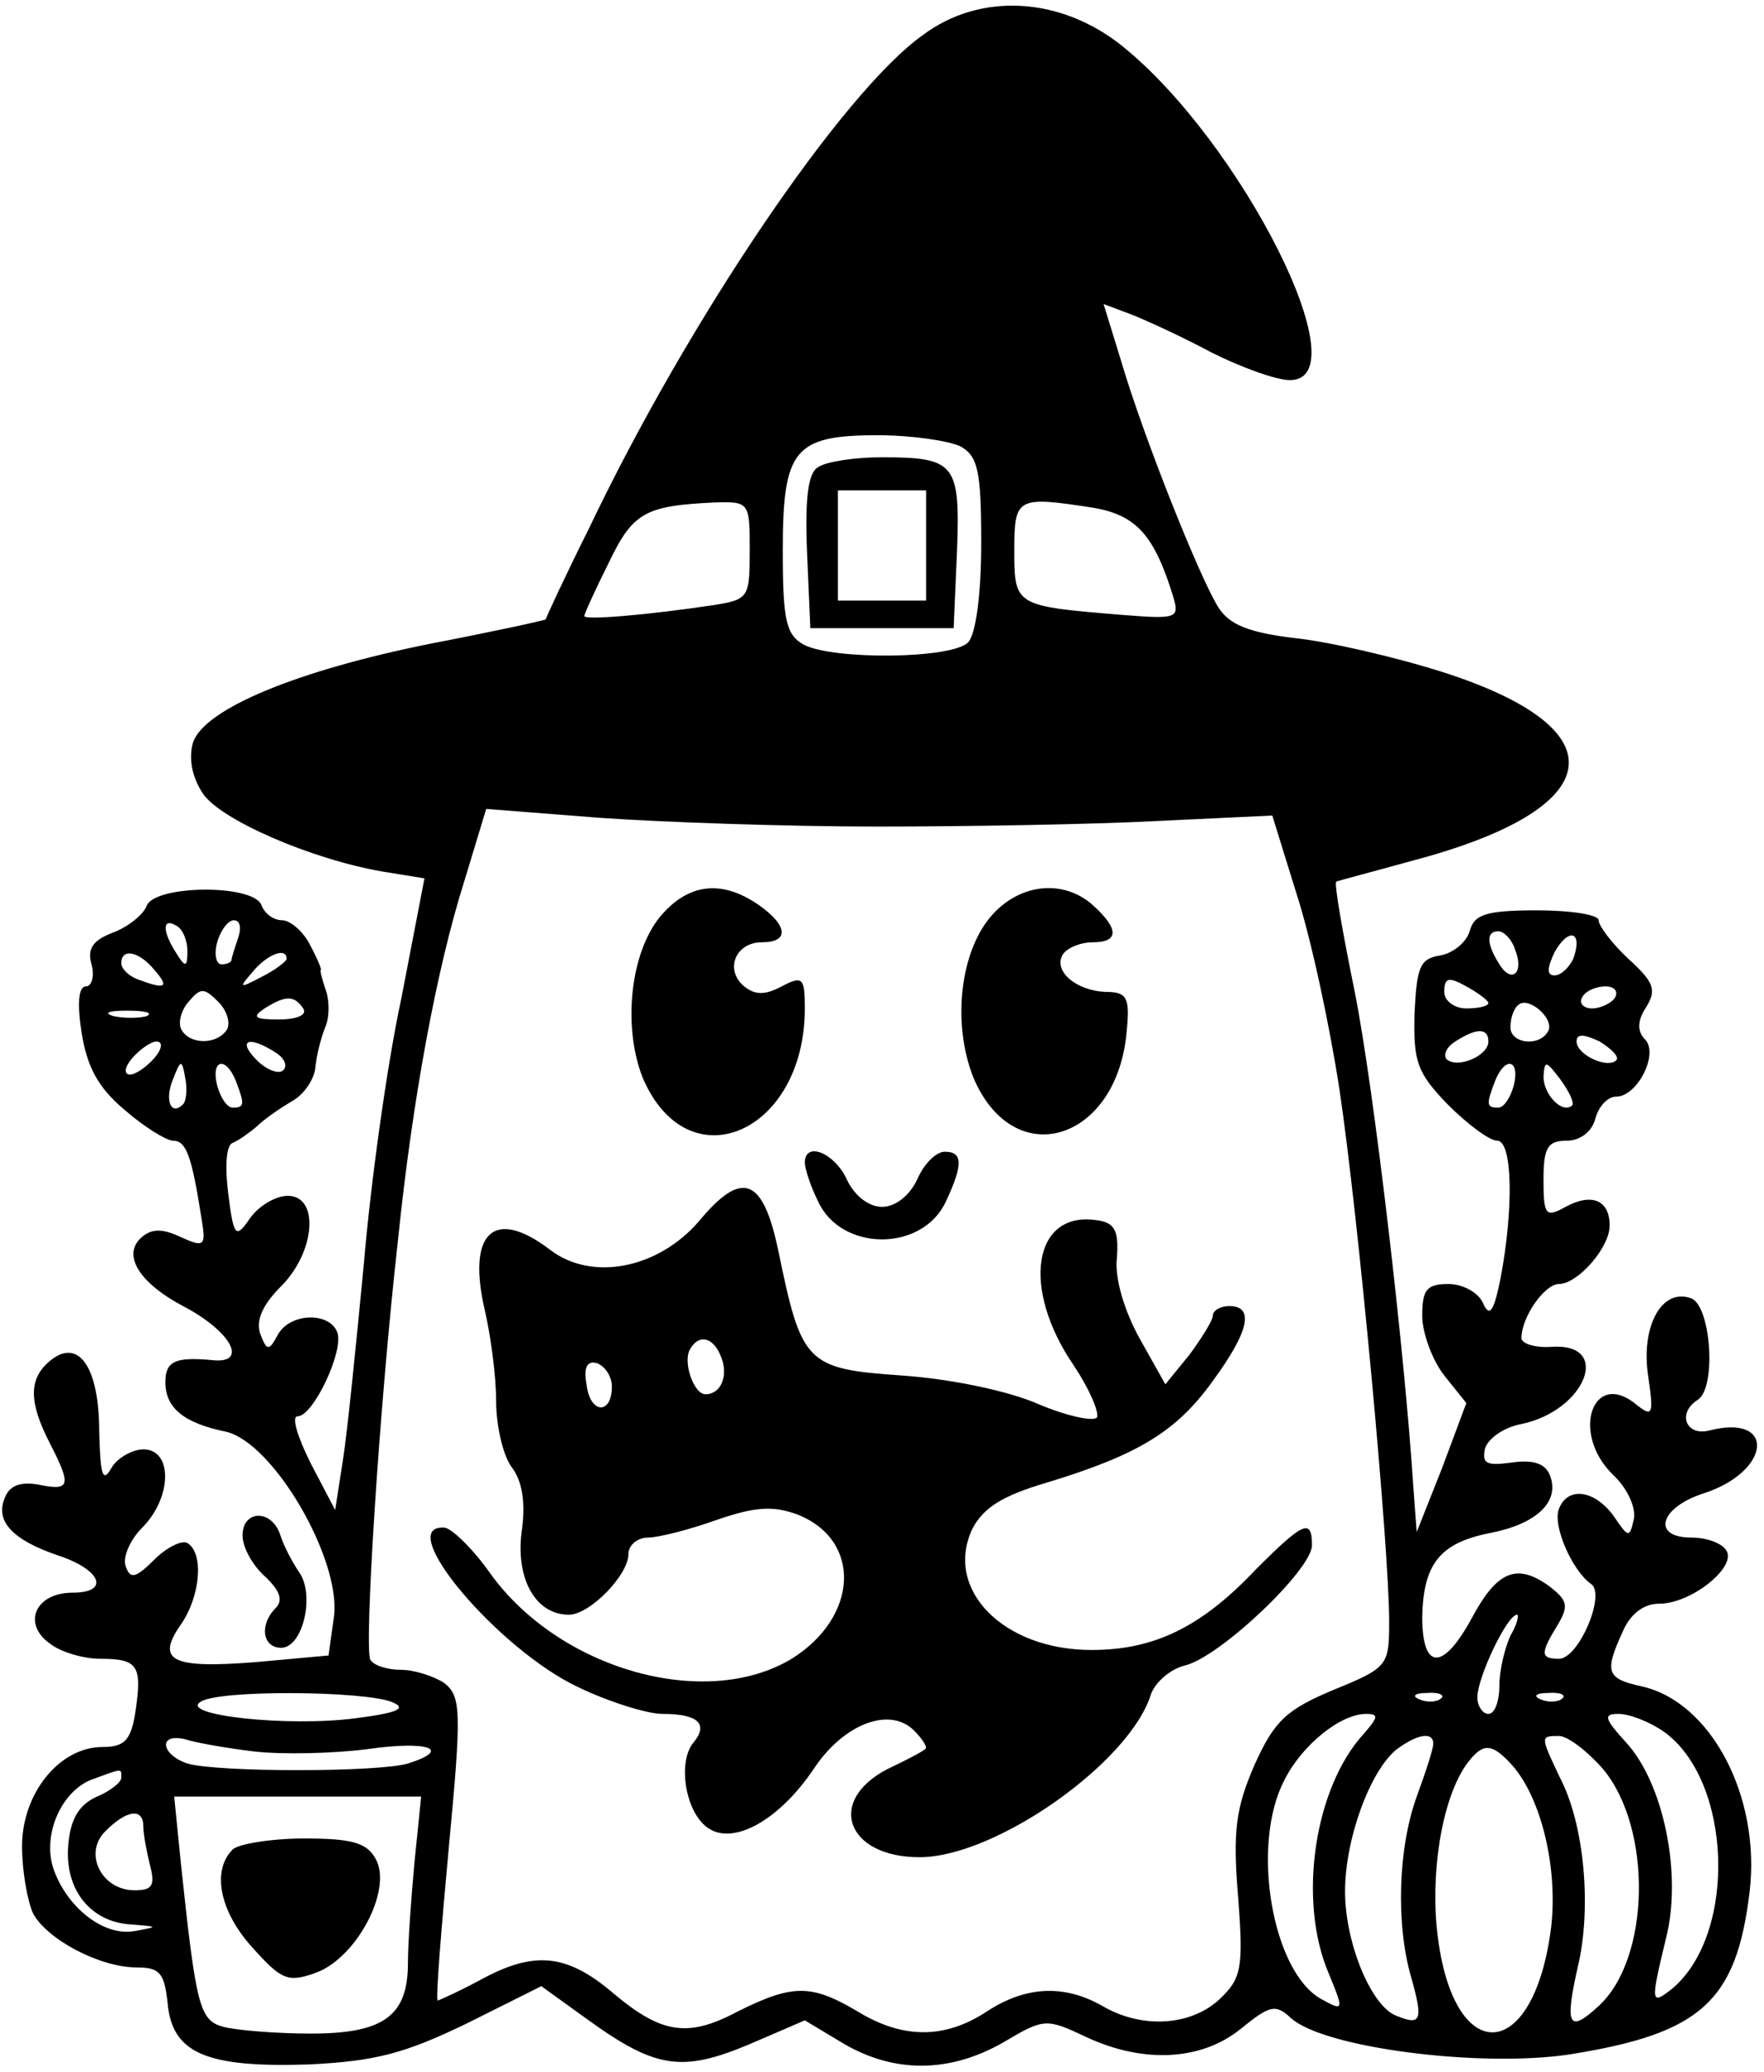
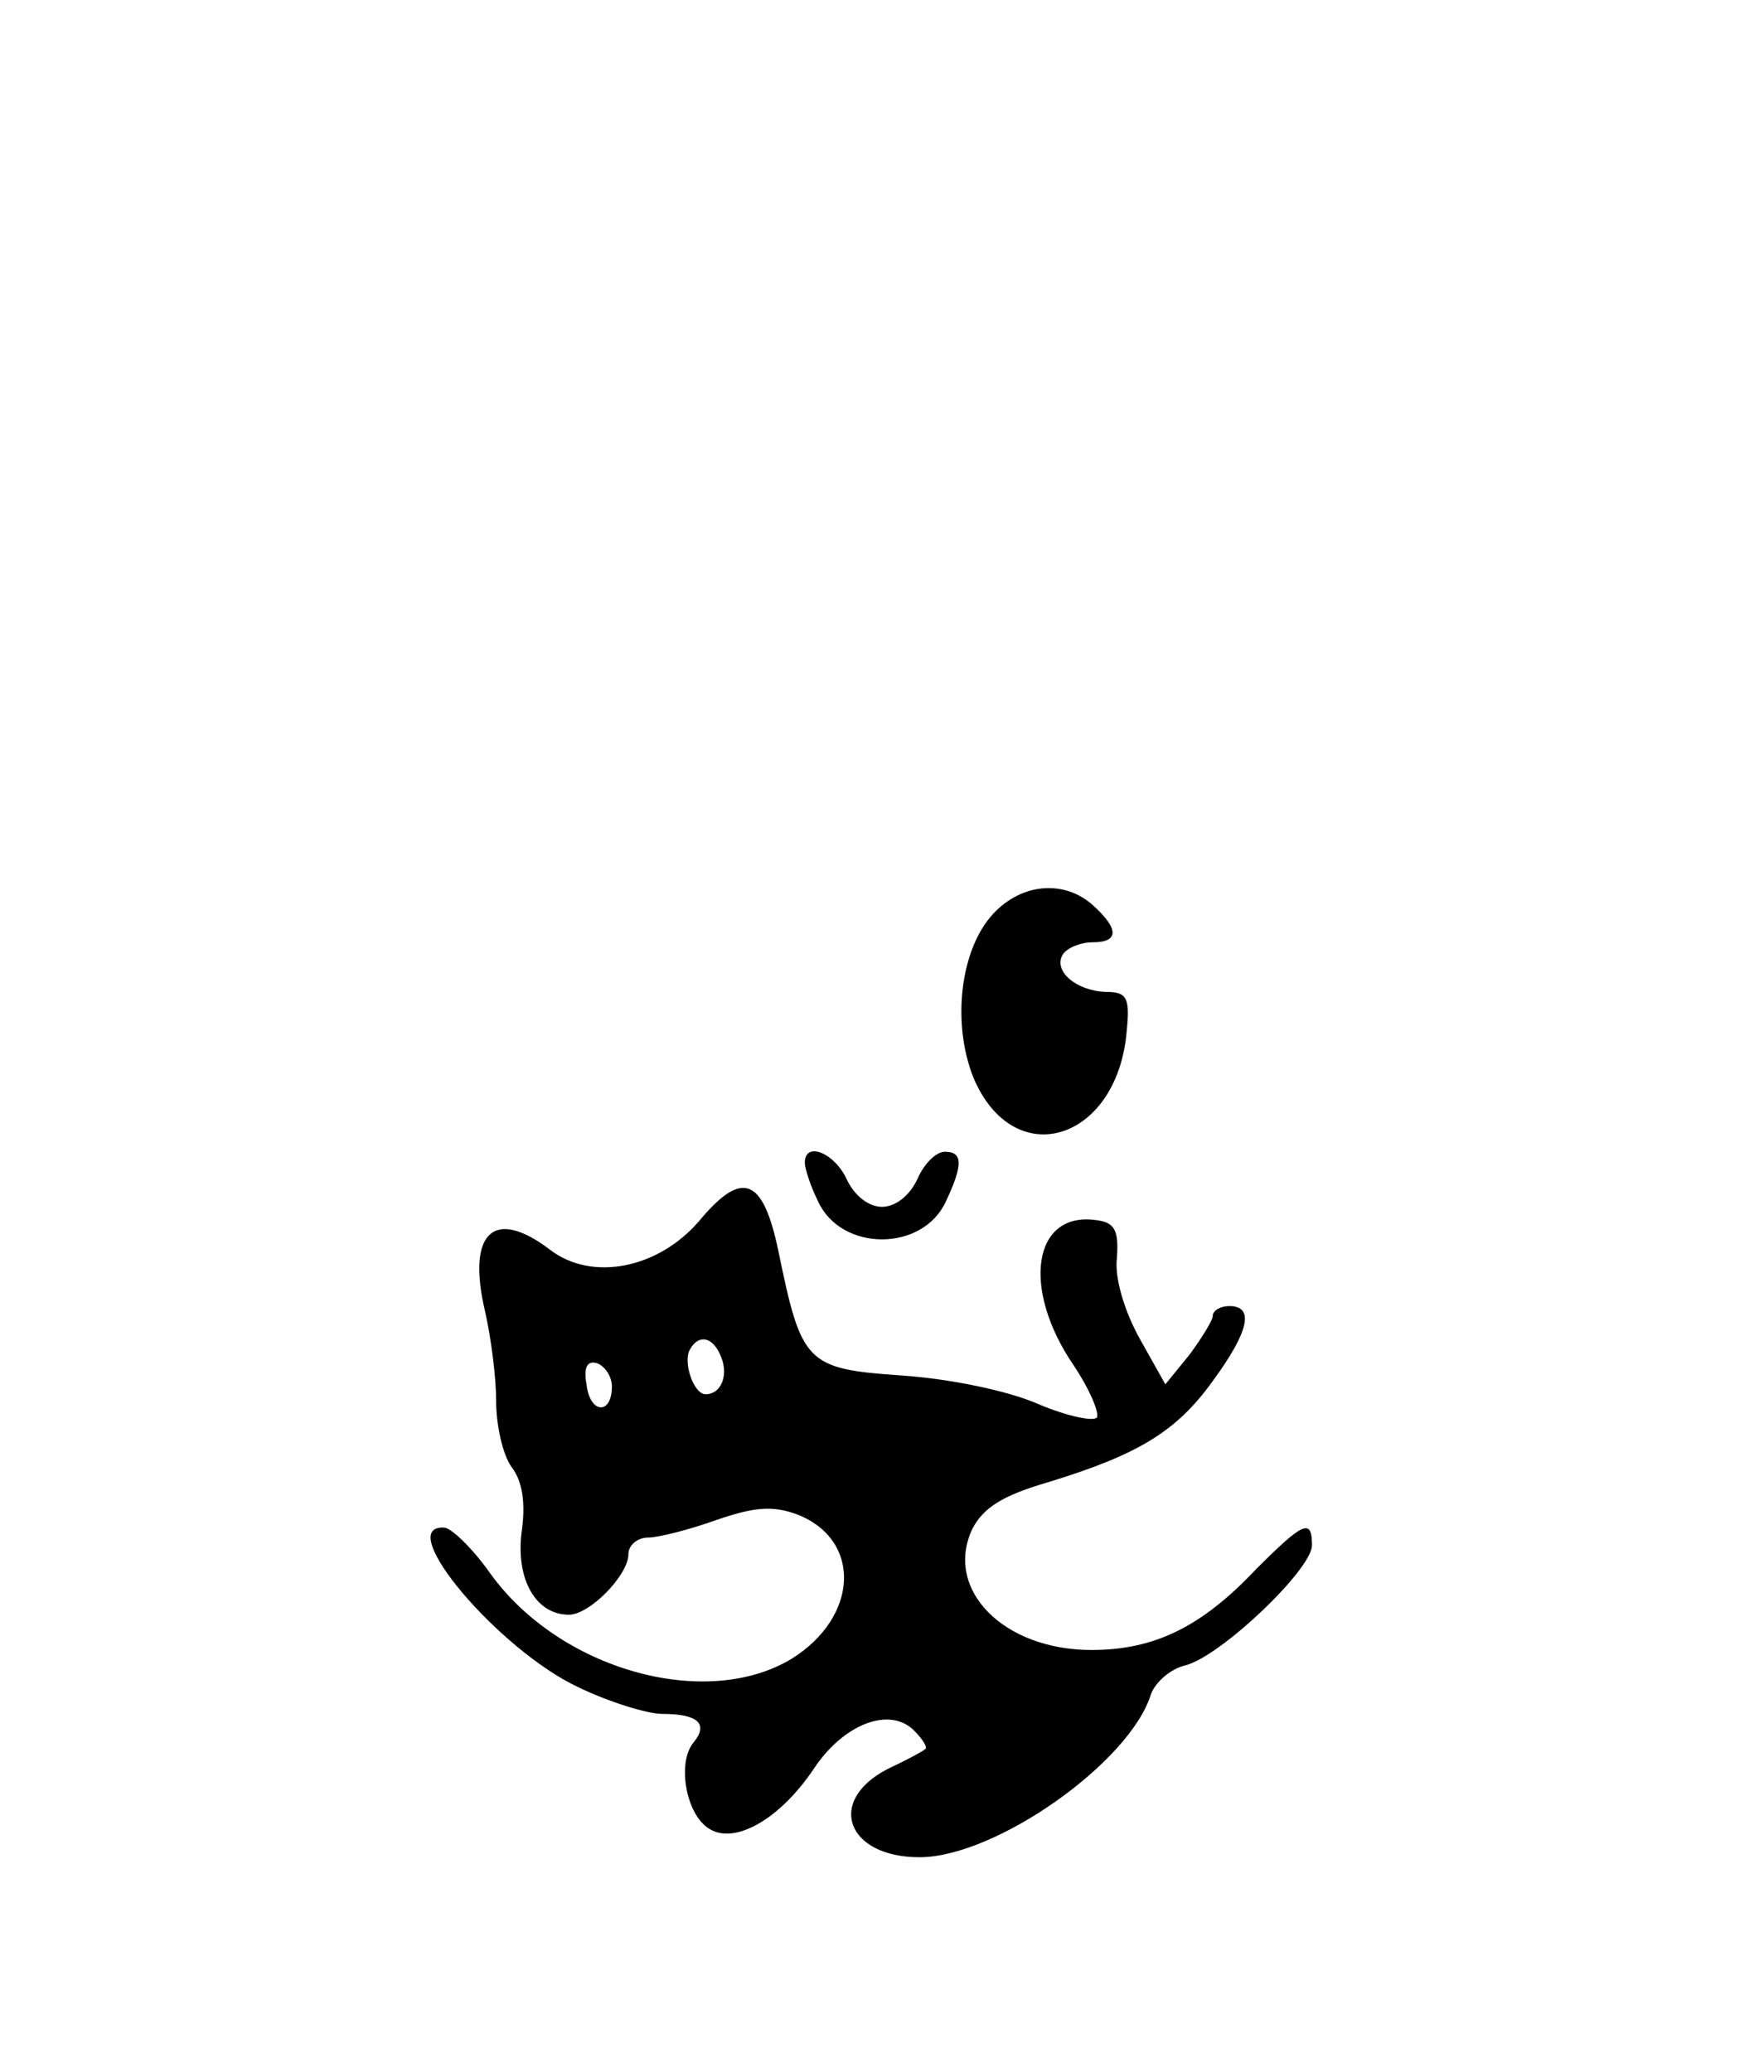
<svg xmlns="http://www.w3.org/2000/svg" version="1.0" width="42.106mm" height="49.466mm" viewBox="0 0 160 187" preserveAspectRatio="xMidYMid meet">
  <g transform="translate(0,187) scale(0.1,-0.1)" fill="#000000" stroke="none">
-     <path d="M837 1843 c-73 -52 -213 -259 -303 -448 -22 -44 -39 -81 -39 -82 -1 -1 -47 -11 -104 -22 -120 -24 -206 -59 -216 -90 -4 -14 -1 -31 9 -46 16 -24 99 -60 164 -71 l37 -6 -21 -109 c-13 -60 -28 -169 -34 -241 -7 -73 -15 -153 -19 -178 l-7 -45 -22 42 c-12 24 -18 43 -12 43 14 0 42 59 36 76 -7 19 -43 18 -54 -2 -8 -15 -10 -15 -16 1 -4 12 2 26 19 43 31 31 35 82 6 82 -11 0 -26 -9 -34 -20 -13 -19 -15 -18 -20 22 -3 24 -2 44 4 46 5 2 15 9 22 15 7 7 22 17 32 23 11 6 20 20 21 30 1 11 5 27 9 37 4 9 4 25 0 35 -3 9 -5 17 -4 17 1 0 -3 10 -10 23 -6 12 -18 22 -25 22 -8 0 -16 6 -19 14 -8 19 -97 18 -104 -1 -3 -8 -17 -19 -30 -24 -19 -7 -24 -15 -20 -29 3 -11 0 -20 -5 -20 -7 0 -8 -16 -4 -42 5 -31 15 -50 39 -70 17 -15 38 -28 44 -28 12 0 17 -14 26 -72 4 -24 2 -25 -20 -15 -17 8 -27 7 -36 -2 -16 -16 1 -41 39 -61 44 -23 60 -53 26 -49 -33 3 -42 -1 -42 -20 0 -23 16 -37 55 -45 43 -10 104 -115 98 -167 l-5 -36 -66 -6 c-76 -6 -91 1 -68 34 18 26 21 65 6 74 -5 3 -19 -4 -30 -15 -17 -17 -22 -18 -26 -6 -3 8 4 24 15 35 27 27 28 71 1 71 -10 0 -24 -8 -29 -17 -8 -14 -10 -6 -11 33 0 59 -19 86 -45 64 -19 -16 -19 -37 0 -74 20 -39 19 -44 -10 -38 -17 3 -27 -1 -31 -13 -8 -20 7 -37 48 -51 40 -13 48 -34 14 -34 -34 0 -46 -28 -21 -46 10 -8 31 -14 46 -14 34 0 38 -6 32 -47 -4 -27 -10 -33 -30 -33 -39 0 -73 -42 -73 -90 0 -23 5 -50 10 -61 13 -24 61 -49 94 -49 21 0 25 -5 28 -32 4 -46 35 -59 128 -56 61 3 87 10 143 37 l68 34 43 -31 c61 -44 85 -47 145 -22 l51 22 35 -21 c46 -27 96 -27 145 1 37 22 39 22 75 5 51 -24 104 -22 140 7 27 22 32 23 46 10 30 -27 171 -45 252 -33 120 19 152 48 164 148 10 86 -35 172 -98 186 -32 7 -34 13 -17 50 7 16 19 25 33 25 29 0 70 33 61 48 -4 7 -18 12 -32 12 -36 0 -29 27 11 40 62 20 66 73 5 57 -21 -5 -29 16 -10 28 17 11 12 85 -6 92 -27 10 -46 -26 -39 -71 5 -34 4 -37 -10 -26 -40 34 -61 -25 -22 -63 13 -12 21 -30 19 -40 -4 -18 -5 -17 -18 2 -17 24 -42 28 -50 7 -6 -15 12 -56 29 -68 14 -9 -11 -68 -29 -68 -17 0 -17 5 -1 31 10 17 9 22 -8 35 -29 21 -47 14 -70 -29 -26 -48 -45 -48 -45 1 1 48 16 67 61 76 42 8 64 28 55 52 -4 11 -15 15 -35 12 -23 -3 -27 -1 -24 13 3 9 17 19 33 22 58 12 83 74 27 70 -15 -1 -27 3 -27 8 0 19 21 49 34 49 17 0 46 33 46 53 0 23 -16 30 -40 17 -18 -10 -20 -8 -20 25 0 29 4 35 21 35 12 0 23 8 26 20 3 11 11 20 19 20 19 0 39 39 26 52 -7 7 -7 17 1 29 10 16 7 23 -16 44 -15 14 -27 30 -27 35 0 5 -25 9 -56 9 -47 0 -57 -4 -61 -19 -3 -10 -15 -20 -27 -22 -18 -3 -21 -10 -23 -53 -1 -43 2 -53 30 -82 18 -18 38 -33 45 -33 14 0 15 -62 3 -125 -6 -30 -10 -36 -16 -22 -4 9 -18 17 -31 17 -20 0 -24 -5 -24 -29 0 -15 9 -40 20 -54 l20 -25 -22 -59 -23 -58 -3 40 c-8 125 -36 363 -53 449 -11 54 -19 99 -17 101 2 1 33 9 69 19 178 47 190 119 28 171 -44 14 -105 28 -135 31 -41 5 -59 12 -69 28 -17 27 -68 155 -88 223 l-16 52 24 -9 c13 -5 46 -20 74 -35 28 -14 59 -25 71 -25 65 0 -44 216 -152 303 -56 45 -129 49 -181 10z m34 -373 c16 -9 19 -22 19 -88 0 -47 -5 -83 -12 -90 -15 -15 -122 -16 -149 -2 -16 9 -19 22 -19 85 0 92 10 105 86 105 31 0 64 -5 75 -10z m-191 -95 c0 -42 -1 -44 -32 -49 -60 -9 -118 -14 -118 -10 0 2 10 24 22 48 22 46 33 52 96 55 32 1 32 0 32 -44z m313 39 c38 -7 54 -25 71 -80 6 -20 4 -21 -46 -17 -97 8 -98 8 -98 58 0 49 2 50 73 39z m-198 -289 c83 0 197 2 254 5 l105 5 22 -71 c13 -40 30 -119 39 -178 17 -114 45 -415 45 -482 0 -40 -1 -42 -50 -62 -43 -18 -54 -28 -72 -68 -17 -39 -20 -60 -15 -120 5 -65 3 -74 -17 -93 -26 -24 -70 -27 -106 -6 -35 20 -70 18 -105 -5 -38 -25 -76 -25 -117 0 -42 25 -59 25 -109 0 -45 -24 -69 -20 -112 16 -42 36 -71 39 -117 15 -22 -12 -42 -21 -43 -21 -2 0 3 62 10 138 12 126 11 138 -4 150 -9 6 -27 12 -39 12 -13 0 -25 4 -28 9 -6 9 8 230 25 381 13 127 35 246 60 325 l20 66 102 -8 c56 -4 170 -8 252 -8z m-625 -113 c0 -15 -2 -15 -10 -2 -13 20 -13 33 0 25 6 -3 10 -14 10 -23z m46 12 c-3 -9 -6 -18 -6 -20 0 -2 -4 -4 -9 -4 -5 0 -7 9 -4 20 3 11 10 20 15 20 6 0 7 -7 4 -16z m1158 -10 c9 -22 -3 -32 -14 -14 -12 19 -12 30 -1 30 5 0 12 -7 15 -16z m53 -9 c-4 -8 -11 -15 -17 -15 -7 0 -7 6 0 21 13 23 26 19 17 -6z m-1287 -10 c14 -16 10 -18 -14 -9 -9 3 -16 10 -16 15 0 14 16 11 30 -6z m120 10 c0 -2 -10 -10 -22 -16 -21 -11 -22 -11 -9 4 13 16 31 23 31 12z m1090 -40 c0 -3 -9 -5 -20 -5 -11 0 -20 7 -20 15 0 13 4 14 20 5 11 -6 20 -13 20 -15z m-1144 -24 c-9 -14 -33 -14 -41 -1 -4 6 -1 18 6 26 11 13 14 13 27 0 8 -8 11 -19 8 -25z m1259 29 c-3 -5 -13 -10 -21 -10 -8 0 -12 5 -9 10 3 6 13 10 21 10 8 0 12 -4 9 -10z m-1190 -10 c4 -6 -6 -10 -22 -10 -22 0 -25 2 -13 10 19 12 27 12 35 0z m1129 -21 c-8 -14 -34 -11 -34 4 0 8 3 17 7 20 9 9 34 -13 27 -24z m-1271 14 c-7 -2 -21 -2 -30 0 -10 3 -4 5 12 5 17 0 24 -2 18 -5z m1217 -23 c0 -13 -28 -25 -38 -16 -3 4 0 11 8 16 20 13 30 12 30 0z m116 -17 c-8 -8 -36 5 -36 17 0 7 6 7 21 0 11 -7 18 -14 15 -17z m-1326 2 c-7 -8 -17 -15 -22 -15 -6 0 -5 7 2 15 7 8 17 15 22 15 6 0 5 -7 -2 -15z m110 5 c8 -5 11 -12 7 -16 -4 -4 -15 0 -24 9 -18 18 -8 23 17 7z m-84 -47 c-11 -11 -17 4 -9 23 7 18 8 18 11 1 2 -10 1 -21 -2 -24z m48 21 c8 -21 8 -24 -3 -24 -5 0 -11 9 -14 20 -6 24 8 27 17 4z m1159 -4 c-3 -11 -9 -20 -14 -20 -11 0 -11 3 -3 24 9 23 23 20 17 -4z m53 -18 c-9 -8 -26 10 -26 26 1 15 2 15 15 -2 8 -11 13 -21 11 -24z m-56 -481 c-5 -11 -10 -31 -10 -45 0 -14 -4 -26 -10 -26 -5 0 -10 7 -10 15 0 18 27 75 36 75 2 0 0 -9 -6 -19z m-1015 -60 c15 -6 6 -10 -33 -15 -62 -8 -160 3 -140 15 16 11 146 10 173 0z m952 3 c-3 -3 -12 -4 -19 -1 -8 3 -5 6 6 6 11 1 17 -2 13 -5z m110 0 c-3 -3 -12 -4 -19 -1 -8 3 -5 6 6 6 11 1 17 -2 13 -5z m-180 -32 c-45 -49 -60 -151 -32 -217 14 -34 14 -35 -6 -24 -45 24 -65 140 -34 199 16 32 51 60 74 60 12 0 11 -3 -2 -18z m272 2 c62 -44 67 -183 8 -233 -20 -16 -20 -13 -6 45 15 58 -2 141 -36 178 -20 22 -21 26 -7 26 10 0 28 -7 41 -16z m-1279 -18 c25 -3 71 -2 103 2 55 8 78 0 37 -13 -27 -8 -173 -8 -200 0 -24 8 -27 28 -2 22 9 -3 37 -8 62 -11z m1070 7 c0 -5 -7 -26 -15 -48 -17 -47 -19 -116 -5 -164 11 -39 9 -44 -13 -35 -23 8 -47 66 -47 113 0 48 23 110 47 129 19 14 33 16 33 5z m154 -23 c45 -54 43 -172 -4 -215 -27 -25 -31 -18 -19 35 13 54 6 130 -16 172 -18 38 -18 38 -1 38 8 0 26 -14 40 -30z m-82 3 c26 -30 41 -92 35 -146 -16 -128 -92 -128 -104 1 -5 57 7 122 30 150 13 16 21 15 39 -5z m-1262 -11 c0 -4 -10 -12 -22 -17 -16 -7 -24 -20 -26 -43 -4 -41 20 -71 57 -73 25 -2 25 -2 3 -6 -27 -5 -60 20 -73 55 -11 30 5 70 33 82 30 11 28 11 28 2z m266 -76 c-3 -32 -6 -74 -6 -92 0 -48 -22 -64 -88 -64 -31 0 -67 3 -79 6 -22 6 -25 17 -39 149 l-6 60 112 0 112 0 -6 -59z m-246 32 c0 -7 3 -23 6 -35 5 -19 2 -23 -14 -23 -30 0 -47 34 -26 54 19 19 34 21 34 4z" />
-     <path d="M742 1451 c-9 -5 -12 -28 -10 -77 l3 -69 65 0 65 0 3 69 c3 80 -1 86 -68 86 -25 0 -51 -4 -58 -9z m98 -71 l0 -50 -40 0 -40 0 0 50 0 50 40 0 40 0 0 -50z" />
-     <path d="M602 1047 c-30 -32 -38 -102 -19 -150 41 -96 147 -50 147 63 0 28 -2 30 -21 20 -15 -8 -24 -8 -34 0 -18 15 -8 40 16 40 25 0 24 15 -3 34 -32 22 -61 20 -86 -7z" />
    <path d="M901 1046 c-30 -32 -38 -99 -18 -149 37 -87 131 -57 139 43 3 30 0 35 -19 35 -27 1 -48 19 -39 34 4 6 16 11 27 11 24 0 24 12 1 33 -26 24 -65 21 -91 -7z" />
    <path d="M730 820 c0 -5 5 -21 12 -35 21 -46 95 -46 116 0 16 34 15 45 -1 45 -8 0 -19 -11 -25 -25 -7 -15 -20 -25 -32 -25 -12 0 -25 10 -32 25 -11 24 -38 35 -38 15z" />
    <path d="M634 767 c-37 -43 -97 -55 -135 -26 -51 39 -76 16 -59 -56 5 -22 10 -58 10 -81 0 -22 6 -49 14 -60 10 -13 13 -33 9 -60 -5 -42 13 -74 43 -74 19 0 54 36 54 55 0 8 8 15 18 15 9 0 37 7 62 16 35 12 51 13 73 5 59 -23 56 -93 -5 -131 -78 -47 -210 -10 -273 77 -16 23 -36 42 -42 42 -47 3 49 -111 122 -145 27 -13 62 -24 76 -24 32 0 42 -9 28 -26 -15 -18 -7 -65 14 -78 23 -15 64 8 95 54 27 41 69 57 91 35 8 -8 13 -16 10 -17 -2 -2 -17 -10 -34 -18 -56 -29 -37 -80 29 -80 69 0 191 86 210 148 4 11 18 23 31 26 32 8 115 87 115 109 0 25 -8 21 -51 -22 -50 -53 -93 -73 -149 -73 -80 0 -134 55 -108 110 10 19 27 30 68 42 82 25 117 46 150 92 33 45 38 68 15 68 -8 0 -15 -4 -15 -9 0 -4 -10 -20 -21 -35 l-22 -27 -23 41 c-14 25 -23 55 -21 73 2 26 -2 33 -19 35 -57 8 -68 -62 -20 -132 14 -21 23 -42 21 -47 -3 -4 -27 1 -53 12 -27 12 -80 23 -124 26 -87 6 -91 11 -112 113 -14 67 -33 74 -72 27z m20 -123 c7 -17 0 -34 -14 -34 -11 0 -21 30 -14 41 8 14 21 11 28 -7z m-99 -27 c0 -26 -20 -25 -23 2 -3 16 1 22 10 19 7 -3 13 -12 13 -21z" />
-     <path d="M211 197 c-19 -19 -12 -56 18 -89 26 -29 32 -32 57 -23 37 13 70 75 55 103 -8 15 -21 19 -65 19 -30 0 -60 -5 -65 -10z" />
-     <path d="M220 482 c0 -11 9 -27 20 -37 14 -13 17 -22 10 -29 -15 -15 -12 -36 5 -36 20 0 31 49 16 69 -6 9 -14 24 -17 34 -8 23 -34 22 -34 -1z" />
  </g>
</svg>